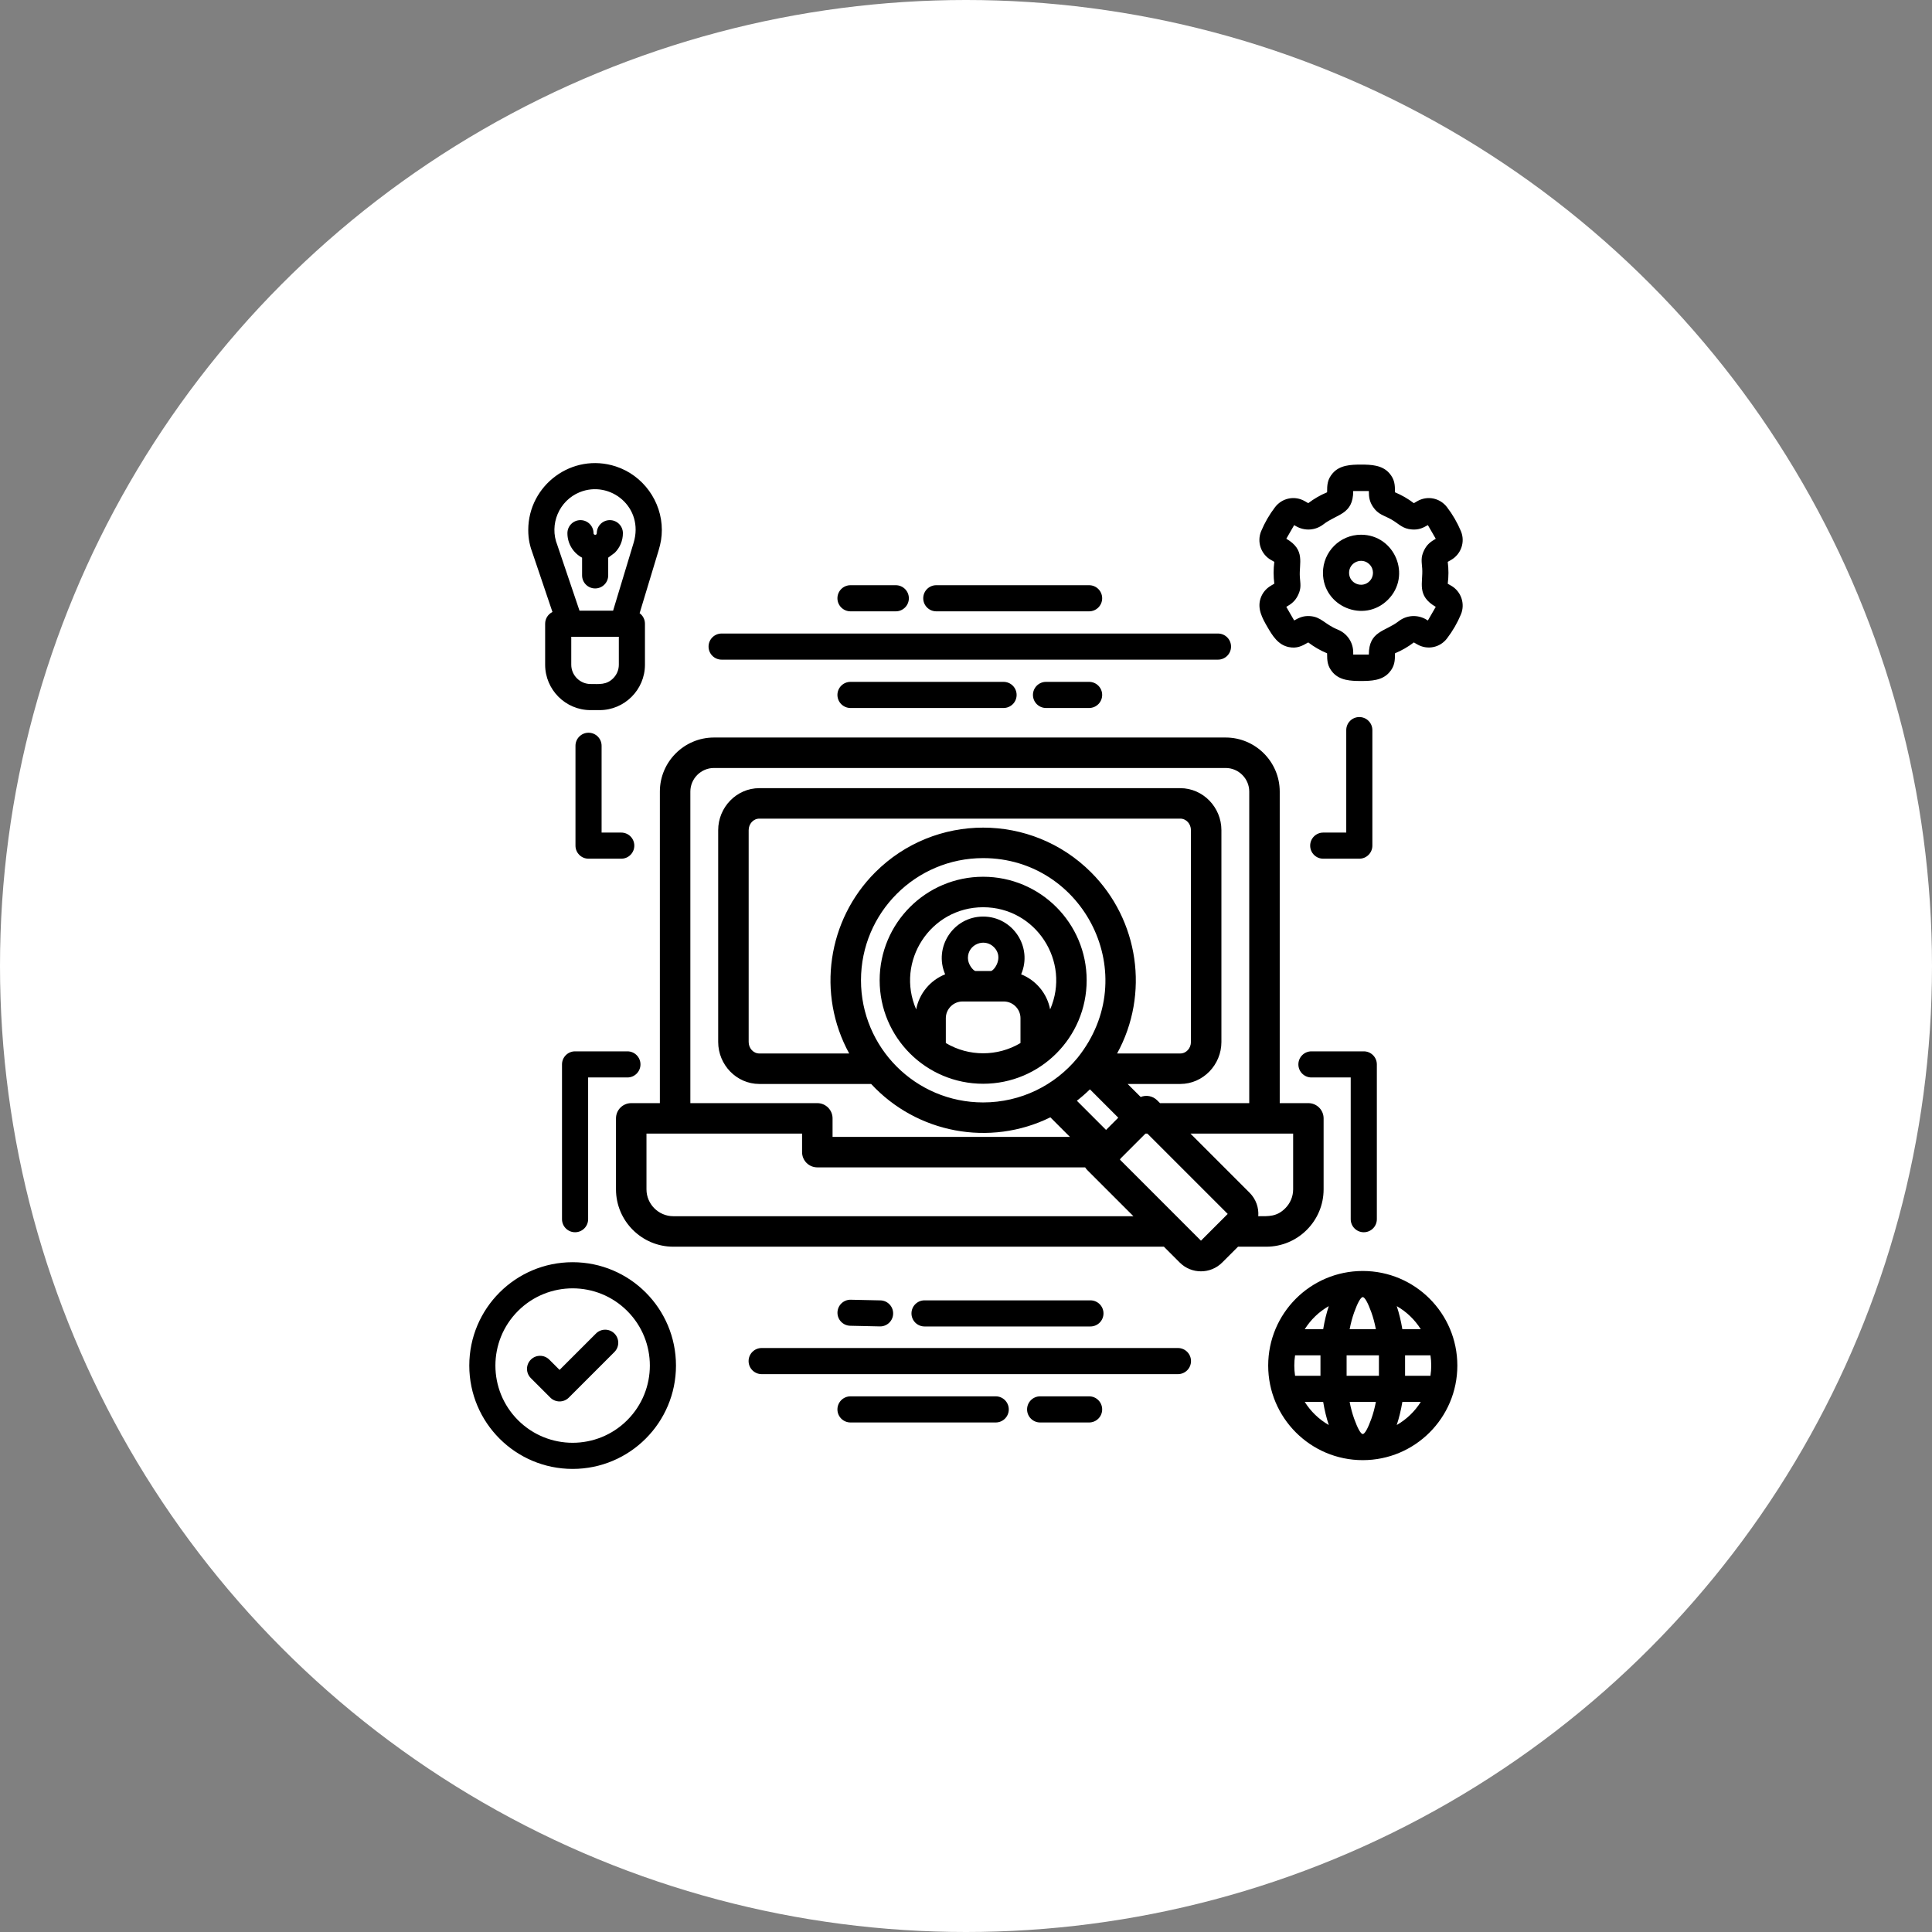
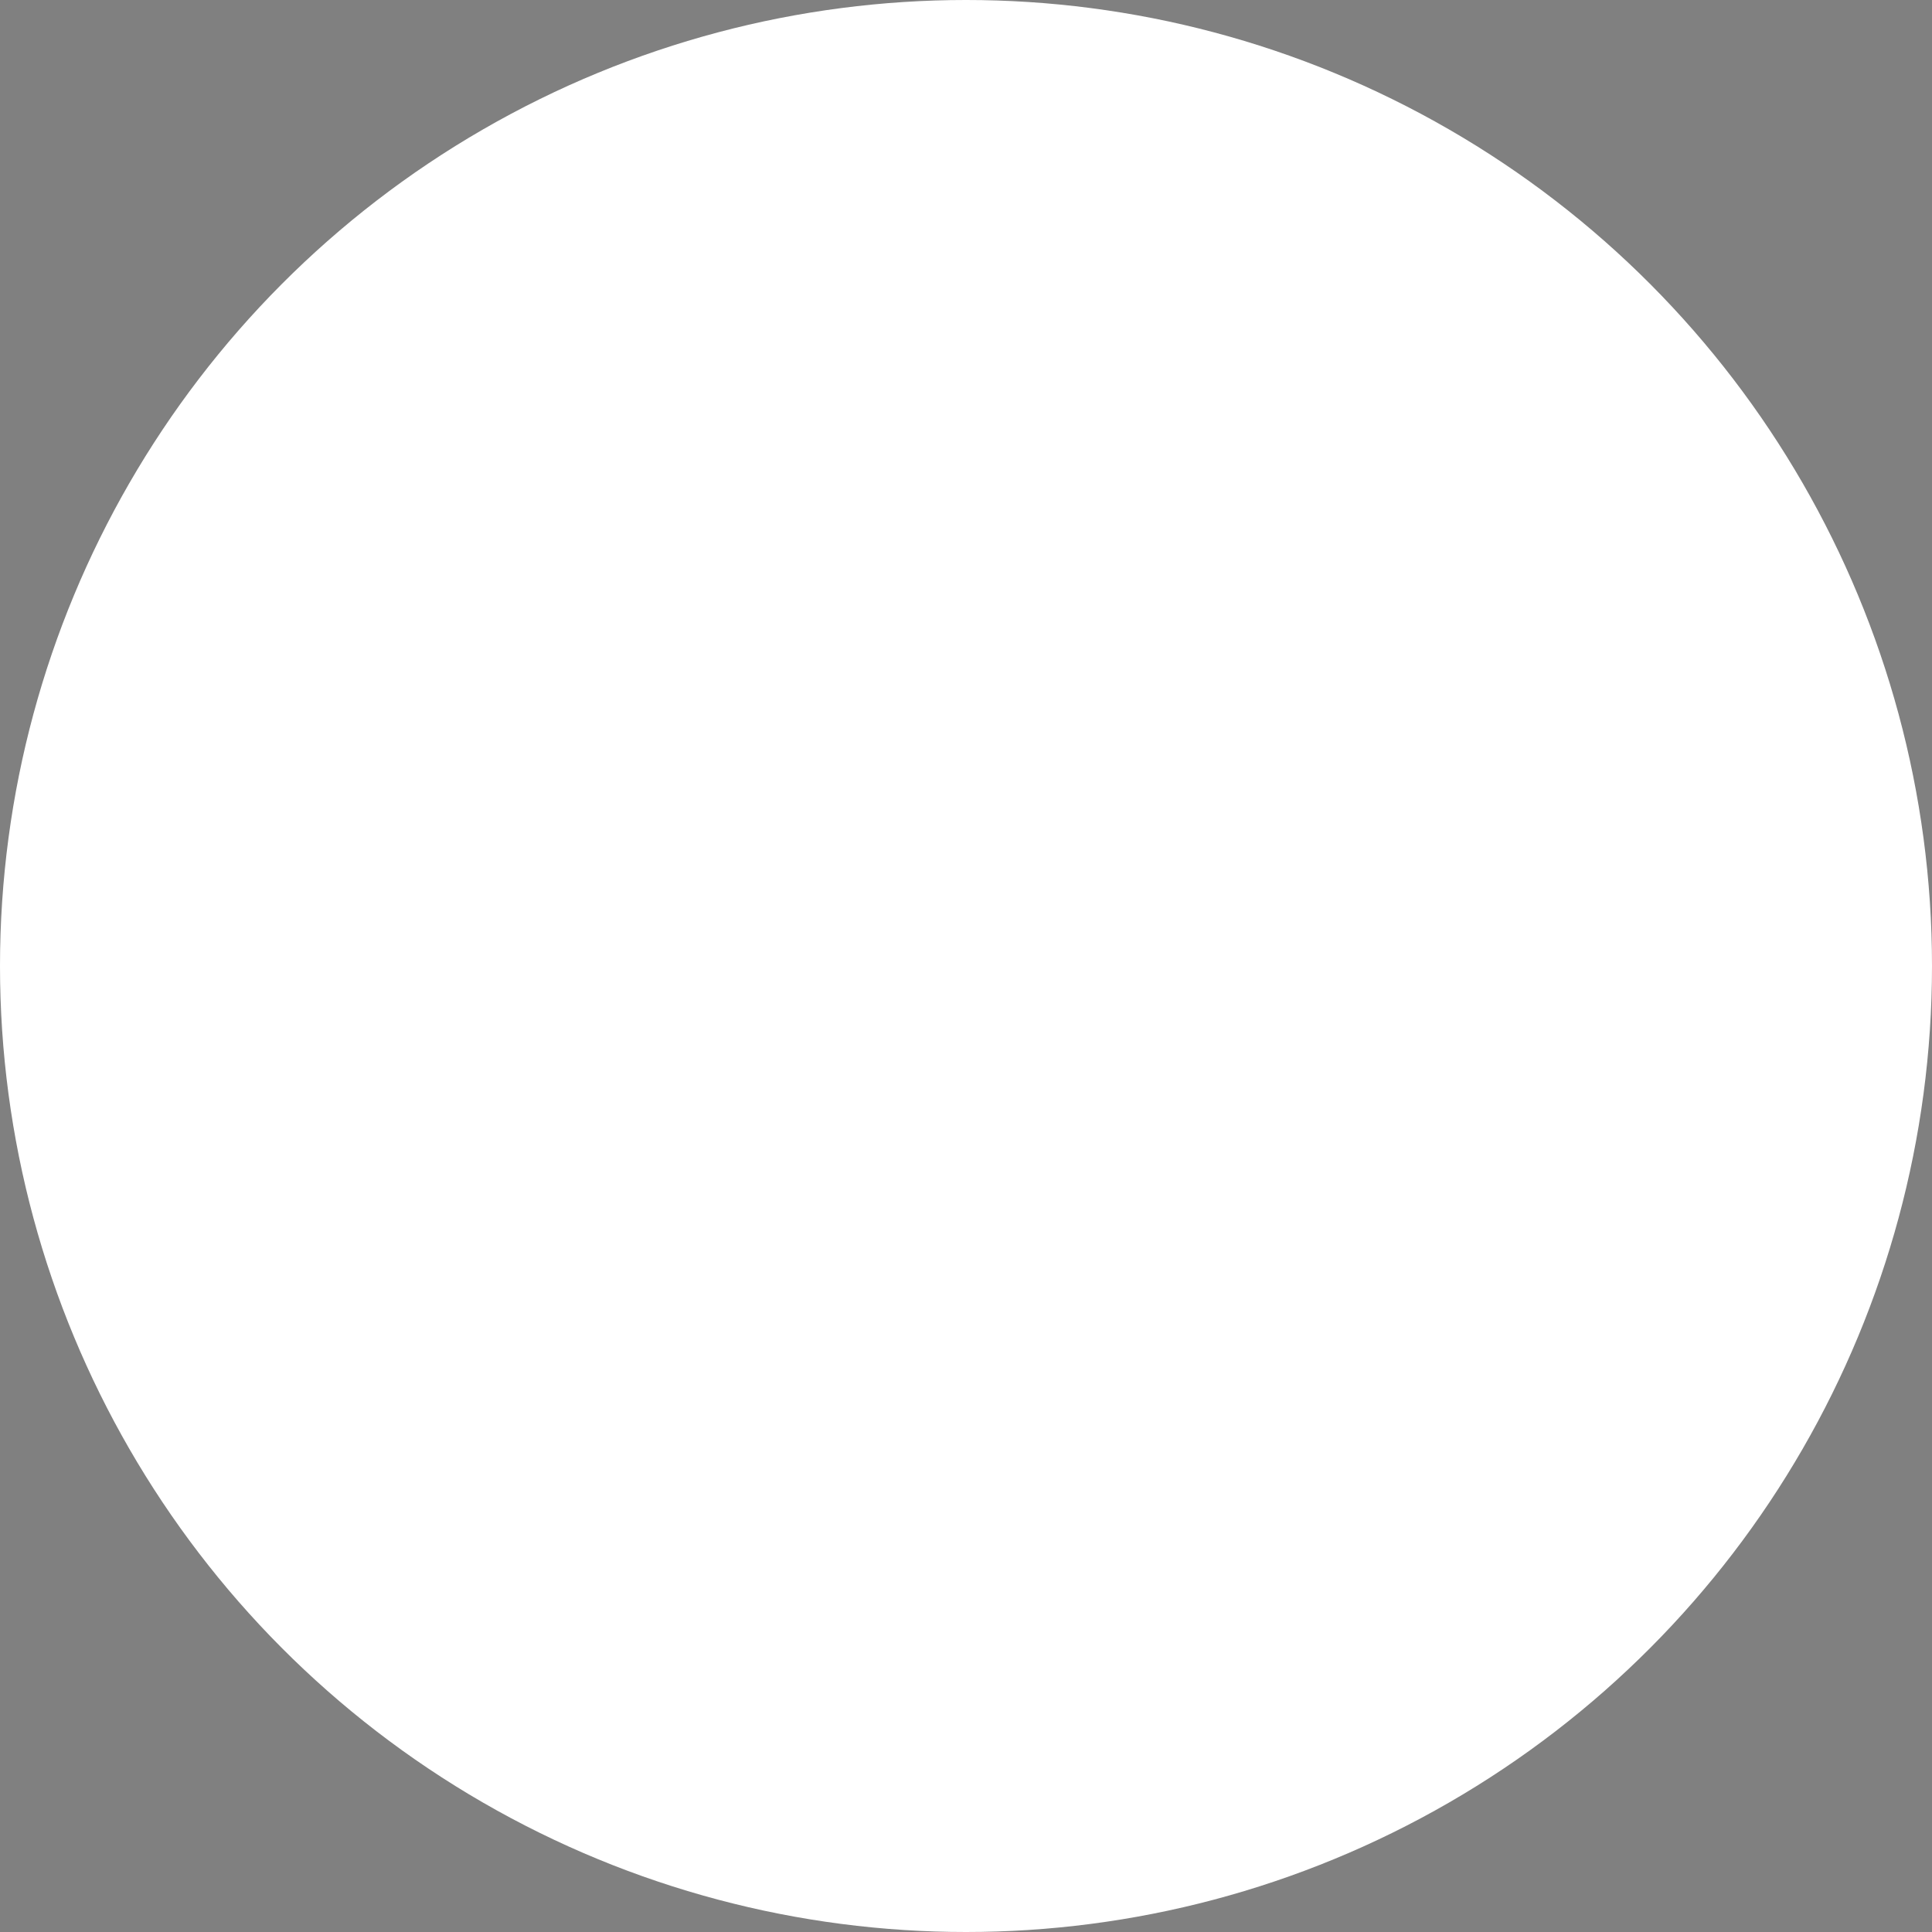
<svg xmlns="http://www.w3.org/2000/svg" width="104" height="104" viewBox="0 0 104 104" fill="none">
  <rect x="0" y="0" width="104" height="104" fill="#808080" stroke="none" />
  <circle cx="52" cy="52" r="52" fill="white" />
-   <path fill-rule="evenodd" clip-rule="evenodd" d="M35.521 59.382V42.61C35.521 41.008 36.829 39.701 38.431 39.701H65.978C67.58 39.701 68.888 41.008 68.888 42.61V59.382H70.43C70.883 59.382 71.25 59.749 71.25 60.202V64.025C71.25 65.723 69.864 67.11 68.165 67.11H66.644L65.789 67.964C65.16 68.593 64.136 68.593 63.507 67.964L62.653 67.11H36.244C34.546 67.11 33.159 65.723 33.159 64.025V60.202C33.159 59.749 33.526 59.382 33.979 59.382H35.521ZM45.782 76.572C45.394 76.572 45.079 76.257 45.079 75.869C45.079 75.48 45.394 75.165 45.782 75.165H53.6C53.988 75.165 54.303 75.48 54.303 75.869C54.303 76.257 53.988 76.572 53.6 76.572H45.782ZM55.991 76.572C55.602 76.572 55.288 76.257 55.288 75.869C55.288 75.48 55.602 75.165 55.991 75.165H58.627C59.016 75.165 59.33 75.48 59.33 75.869C59.33 76.257 59.016 76.572 58.627 76.572H55.991ZM45.768 71.366C45.381 71.358 45.074 71.038 45.081 70.652C45.089 70.265 45.409 69.957 45.796 69.965L47.392 70C47.779 70.008 48.086 70.328 48.078 70.715C48.071 71.101 47.751 71.409 47.364 71.401L45.768 71.366ZM49.768 71.404C49.38 71.404 49.065 71.089 49.065 70.701C49.065 70.312 49.38 69.998 49.768 69.998H58.697C59.086 69.998 59.401 70.312 59.401 70.701C59.401 71.089 59.086 71.404 58.697 71.404H49.768ZM41.001 73.97C40.612 73.97 40.297 73.656 40.297 73.267C40.297 72.879 40.612 72.564 41.001 72.564H63.409C63.797 72.564 64.112 72.879 64.112 73.267C64.112 73.656 63.797 73.97 63.409 73.97H41.001ZM45.782 38.111C45.394 38.111 45.079 37.796 45.079 37.408C45.079 37.02 45.394 36.705 45.782 36.705H54.022C54.41 36.705 54.725 37.02 54.725 37.408C54.725 37.796 54.41 38.111 54.022 38.111H45.782ZM56.307 38.111C55.919 38.111 55.604 37.796 55.604 37.408C55.604 37.02 55.919 36.705 56.307 36.705H58.627C59.016 36.705 59.33 37.02 59.33 37.408C59.33 37.796 59.016 38.111 58.627 38.111H56.307ZM45.782 32.908C45.394 32.908 45.079 32.593 45.079 32.205C45.079 31.816 45.394 31.502 45.782 31.502H48.221C48.609 31.502 48.924 31.816 48.924 32.205C48.924 32.593 48.609 32.908 48.221 32.908H45.782ZM50.401 32.908C50.012 32.908 49.698 32.593 49.698 32.205C49.698 31.816 50.012 31.502 50.401 31.502H58.627C59.016 31.502 59.33 31.816 59.33 32.205C59.33 32.593 59.016 32.908 58.627 32.908H50.401ZM38.845 35.509C38.457 35.509 38.142 35.195 38.142 34.806C38.142 34.418 38.457 34.103 38.845 34.103H65.564C65.952 34.103 66.267 34.418 66.267 34.806C66.267 35.195 65.952 35.509 65.564 35.509H38.845ZM76.481 75.466H75.489C75.412 75.921 75.31 76.34 75.186 76.709C75.713 76.407 76.158 75.979 76.481 75.466ZM74.064 75.466H72.651C72.717 75.803 72.8 76.109 72.896 76.375C73.079 76.881 73.247 77.194 73.358 77.194C73.469 77.194 73.637 76.881 73.82 76.375C73.916 76.109 73.999 75.803 74.064 75.466ZM71.227 75.466H70.235C70.558 75.979 71.002 76.407 71.529 76.709C71.406 76.34 71.303 75.921 71.227 75.466ZM69.714 74.059H71.081V72.958H69.714C69.659 73.322 69.659 73.695 69.714 74.059ZM72.488 74.059H74.228V72.958H72.488V74.059ZM75.635 74.059H77.002C77.057 73.695 77.057 73.322 77.002 72.958H75.635V74.059ZM70.235 71.552H71.227C71.303 71.096 71.406 70.677 71.529 70.309C71.002 70.61 70.557 71.038 70.235 71.552ZM72.651 71.552H74.064C73.999 71.214 73.916 70.908 73.82 70.642C73.637 70.136 73.469 69.824 73.358 69.824C73.247 69.824 73.078 70.136 72.896 70.642C72.8 70.908 72.717 71.214 72.651 71.552ZM75.489 71.552H76.481C76.159 71.038 75.713 70.61 75.187 70.309C75.31 70.677 75.412 71.096 75.489 71.552ZM73.358 68.417C70.546 68.417 68.267 70.697 68.267 73.509C68.267 76.32 70.546 78.6 73.358 78.6C76.169 78.6 78.449 76.32 78.449 73.509C78.449 70.697 76.169 68.417 73.358 68.417ZM74.116 65.629V57.297C74.116 56.909 73.801 56.594 73.413 56.594H70.595C70.207 56.594 69.892 56.909 69.892 57.297C69.892 57.685 70.207 58 70.595 58H72.709V65.629C72.709 66.018 73.024 66.332 73.412 66.332C73.801 66.332 74.116 66.018 74.116 65.629ZM32.081 71.784C32.355 71.509 32.8 71.509 33.075 71.784C33.349 72.058 33.349 72.503 33.075 72.778L30.619 75.234C30.345 75.508 29.899 75.508 29.625 75.234L28.575 74.184C28.3 73.909 28.3 73.464 28.575 73.19C28.849 72.915 29.295 72.915 29.569 73.19L30.122 73.742L32.081 71.784ZM30.825 67.945C27.753 67.945 25.262 70.436 25.262 73.509C25.262 76.581 27.753 79.072 30.825 79.072C33.897 79.072 36.388 76.581 36.388 73.509C36.388 70.436 33.897 67.945 30.825 67.945ZM33.764 70.569C32.141 68.946 29.509 68.946 27.885 70.569C26.262 72.192 26.262 74.825 27.885 76.448C29.509 78.071 32.141 78.071 33.764 76.448C35.388 74.825 35.388 72.192 33.764 70.569ZM31.659 65.629V58H33.774C34.162 58 34.477 57.685 34.477 57.297C34.477 56.909 34.162 56.594 33.774 56.594H30.956C30.568 56.594 30.253 56.909 30.253 57.297V65.629C30.253 66.018 30.568 66.332 30.956 66.332C31.344 66.332 31.659 66.018 31.659 65.629ZM72.469 39.302V44.818H71.23C70.841 44.818 70.527 45.133 70.527 45.521C70.527 45.91 70.841 46.224 71.23 46.224H73.172C73.56 46.224 73.875 45.91 73.875 45.521V39.302C73.875 38.914 73.56 38.599 73.172 38.599C72.784 38.599 72.469 38.914 72.469 39.302ZM73.264 28.784C75.084 28.784 76.002 30.994 74.714 32.283C73.425 33.571 71.215 32.653 71.215 30.834C71.215 29.702 72.133 28.784 73.264 28.784ZM73.719 30.379C73.316 29.975 72.621 30.262 72.621 30.834C72.621 31.406 73.316 31.692 73.719 31.289C73.971 31.038 73.971 30.63 73.719 30.379ZM75.092 26.5C75.092 26.099 75.079 25.803 74.783 25.467C74.403 25.036 73.815 25.009 73.265 25.009C72.715 25.009 72.126 25.036 71.746 25.467C71.451 25.803 71.438 26.099 71.438 26.5C71.066 26.656 70.739 26.845 70.423 27.085L70.24 26.98L70.24 26.981C69.704 26.665 69.018 26.802 68.637 27.3C68.334 27.695 68.081 28.133 67.889 28.592C67.649 29.166 67.875 29.83 68.412 30.14L68.413 30.139L68.597 30.245C68.546 30.646 68.546 31.02 68.597 31.421L68.412 31.528L68.413 31.529C68.142 31.686 67.951 31.929 67.858 32.205C67.67 32.763 67.944 33.267 68.222 33.746C68.499 34.225 68.803 34.718 69.378 34.833C69.813 34.919 70.076 34.783 70.423 34.582C70.739 34.823 71.066 35.012 71.438 35.168C71.438 35.569 71.451 35.864 71.746 36.201C72.126 36.632 72.715 36.658 73.264 36.658C73.815 36.658 74.403 36.632 74.783 36.201C75.079 35.864 75.092 35.569 75.092 35.168C75.464 35.012 75.791 34.823 76.108 34.582L76.292 34.688C76.835 35.001 77.512 34.866 77.892 34.368C78.195 33.972 78.449 33.535 78.641 33.075C78.88 32.502 78.655 31.838 78.117 31.528L78.116 31.529L77.932 31.422C77.983 31.022 77.983 30.646 77.932 30.245L78.115 30.14C78.655 29.828 78.881 29.168 78.641 28.592C78.449 28.133 78.195 27.695 77.892 27.3C77.511 26.802 76.833 26.666 76.289 26.98L76.29 26.981L76.108 27.086C75.79 26.845 75.464 26.657 75.092 26.5ZM74.914 27.973C74.505 27.737 74.196 27.711 73.911 27.287C73.72 27.003 73.685 26.763 73.685 26.433H72.844C72.844 27.706 71.967 27.661 71.242 28.224C70.81 28.559 70.236 28.597 69.762 28.324L69.665 28.268L69.242 29C70.288 29.605 69.921 30.309 69.971 31.059C69.996 31.427 70.064 31.652 69.871 32.045C69.717 32.358 69.52 32.508 69.242 32.668L69.665 33.399C69.953 33.234 70.18 33.142 70.518 33.165C71.132 33.207 71.294 33.597 72.014 33.892C72.52 34.099 72.844 34.579 72.844 35.121V35.234H73.685C73.685 33.962 74.562 34.006 75.288 33.443C75.719 33.108 76.293 33.07 76.767 33.343L76.766 33.345L76.863 33.401L77.287 32.667C76.241 32.063 76.609 31.364 76.558 30.609C76.533 30.241 76.466 30.015 76.659 29.622C76.808 29.317 77.001 29.166 77.287 29.001L76.863 28.267C76.577 28.432 76.358 28.526 76.011 28.502C75.495 28.467 75.321 28.209 74.914 27.973ZM52.923 49.339C54.529 49.339 55.599 50.988 54.968 52.448C55.77 52.767 56.366 53.479 56.529 54.336C57.651 51.759 55.766 48.837 52.923 48.837C50.083 48.837 48.195 51.757 49.318 54.336C49.48 53.479 50.077 52.767 50.878 52.448C50.247 50.988 51.318 49.339 52.923 49.339ZM53.504 50.985C52.989 50.47 52.103 50.836 52.103 51.566C52.103 51.922 52.383 52.236 52.5 52.269H53.346C53.517 52.246 54.049 51.531 53.504 50.985ZM54.933 56.147V54.809C54.933 54.316 54.527 53.91 54.033 53.91H51.813C51.32 53.91 50.914 54.316 50.914 54.809V56.147C52.149 56.883 53.698 56.883 54.933 56.147ZM52.923 47.196C49.846 47.196 47.352 49.691 47.352 52.768C47.352 55.859 49.86 58.339 52.923 58.339C56 58.339 58.495 55.845 58.495 52.768C58.495 49.691 56 47.196 52.923 47.196ZM65.719 65.715L66.088 65.346L61.764 61.022H61.661L60.319 62.365L60.288 62.425L64.648 66.786L65.719 65.715ZM67.733 65.469C68.291 65.469 68.726 65.503 69.184 65.044C69.447 64.782 69.61 64.421 69.61 64.025V61.022H64.083L67.266 64.205C67.61 64.549 67.769 65.014 67.733 65.469ZM60.197 60.166L58.671 58.639C58.449 58.857 58.214 59.062 57.968 59.253L59.539 60.824L60.197 60.166ZM58.414 62.84H43.996C43.543 62.84 43.176 62.472 43.176 62.019V61.022H34.8V64.024C34.8 64.817 35.451 65.469 36.244 65.469H61.012L58.533 62.99C58.487 62.944 58.447 62.893 58.414 62.84ZM61.403 59.051C61.699 58.931 62.052 58.991 62.292 59.231L62.443 59.382H67.247V42.61C67.247 41.914 66.674 41.341 65.978 41.341H38.431C37.734 41.341 37.162 41.914 37.162 42.61V59.382H43.996C44.449 59.382 44.817 59.749 44.817 60.202V61.199H57.594L56.542 60.146C53.273 61.753 49.351 61.001 46.894 58.35H40.875C39.645 58.35 38.66 57.316 38.66 56.089V44.687C38.66 43.46 39.645 42.427 40.875 42.427H63.533C64.763 42.427 65.749 43.461 65.749 44.687V56.089C65.749 57.316 64.764 58.35 63.533 58.35H60.701L61.403 59.051ZM58.007 56.94C61.569 52.487 58.345 46.192 52.923 46.192C49.291 46.192 46.347 49.136 46.347 52.768C46.347 56.39 49.281 59.344 52.923 59.344C54.956 59.344 56.791 58.42 58.007 56.94ZM60.134 56.709H63.533C63.859 56.709 64.108 56.424 64.108 56.089V44.687C64.108 44.353 63.859 44.067 63.533 44.067H40.876C40.55 44.067 40.301 44.353 40.301 44.687V56.089C40.301 56.424 40.55 56.709 40.876 56.709H45.712C43.956 53.503 44.543 49.528 47.113 46.958C50.322 43.749 55.524 43.749 58.733 46.958C61.304 49.528 61.891 53.503 60.134 56.709ZM30.978 40.146V45.521C30.978 45.91 31.293 46.224 31.681 46.224H33.442C33.831 46.224 34.145 45.91 34.145 45.521C34.145 45.133 33.831 44.818 33.442 44.818H32.384V40.146C32.384 39.758 32.07 39.443 31.681 39.443C31.293 39.443 30.978 39.758 30.978 40.146ZM32.74 30.019V30.973C32.74 31.362 32.425 31.676 32.037 31.676C31.649 31.676 31.334 31.362 31.334 30.973V30.02C30.857 29.765 30.544 29.265 30.544 28.702C30.544 28.314 30.858 27.999 31.247 27.999C31.635 27.999 31.95 28.314 31.95 28.702C31.95 28.815 32.125 28.822 32.125 28.702C32.125 28.314 32.439 27.999 32.828 27.999C33.216 27.999 33.531 28.314 33.531 28.702C33.531 29.113 33.364 29.485 33.093 29.756L32.74 30.019ZM33.312 34.279H30.751V35.782C30.751 36.351 31.22 36.82 31.789 36.82C32.258 36.82 32.644 36.878 33.007 36.514C33.195 36.326 33.312 36.067 33.312 35.782L33.312 34.279ZM31.195 32.873H33.003L34.108 29.219C34.687 27.304 32.84 25.829 31.202 26.497C30.1 26.946 29.547 28.225 30.005 29.352C30.016 29.379 30.025 29.407 30.032 29.434L31.195 32.873ZM34.431 33.008L35.454 29.625C35.571 29.236 35.627 28.91 35.627 28.527C35.627 26.988 34.618 25.587 33.149 25.108C30.799 24.343 28.436 26.118 28.436 28.531C28.436 29.023 28.521 29.395 28.704 29.882L29.739 32.944C29.506 33.058 29.345 33.298 29.345 33.576V35.782C29.345 37.127 30.443 38.226 31.789 38.226H32.275C33.62 38.226 34.718 37.127 34.718 35.782V33.576C34.718 33.343 34.605 33.136 34.431 33.008Z" fill="black" />
</svg>